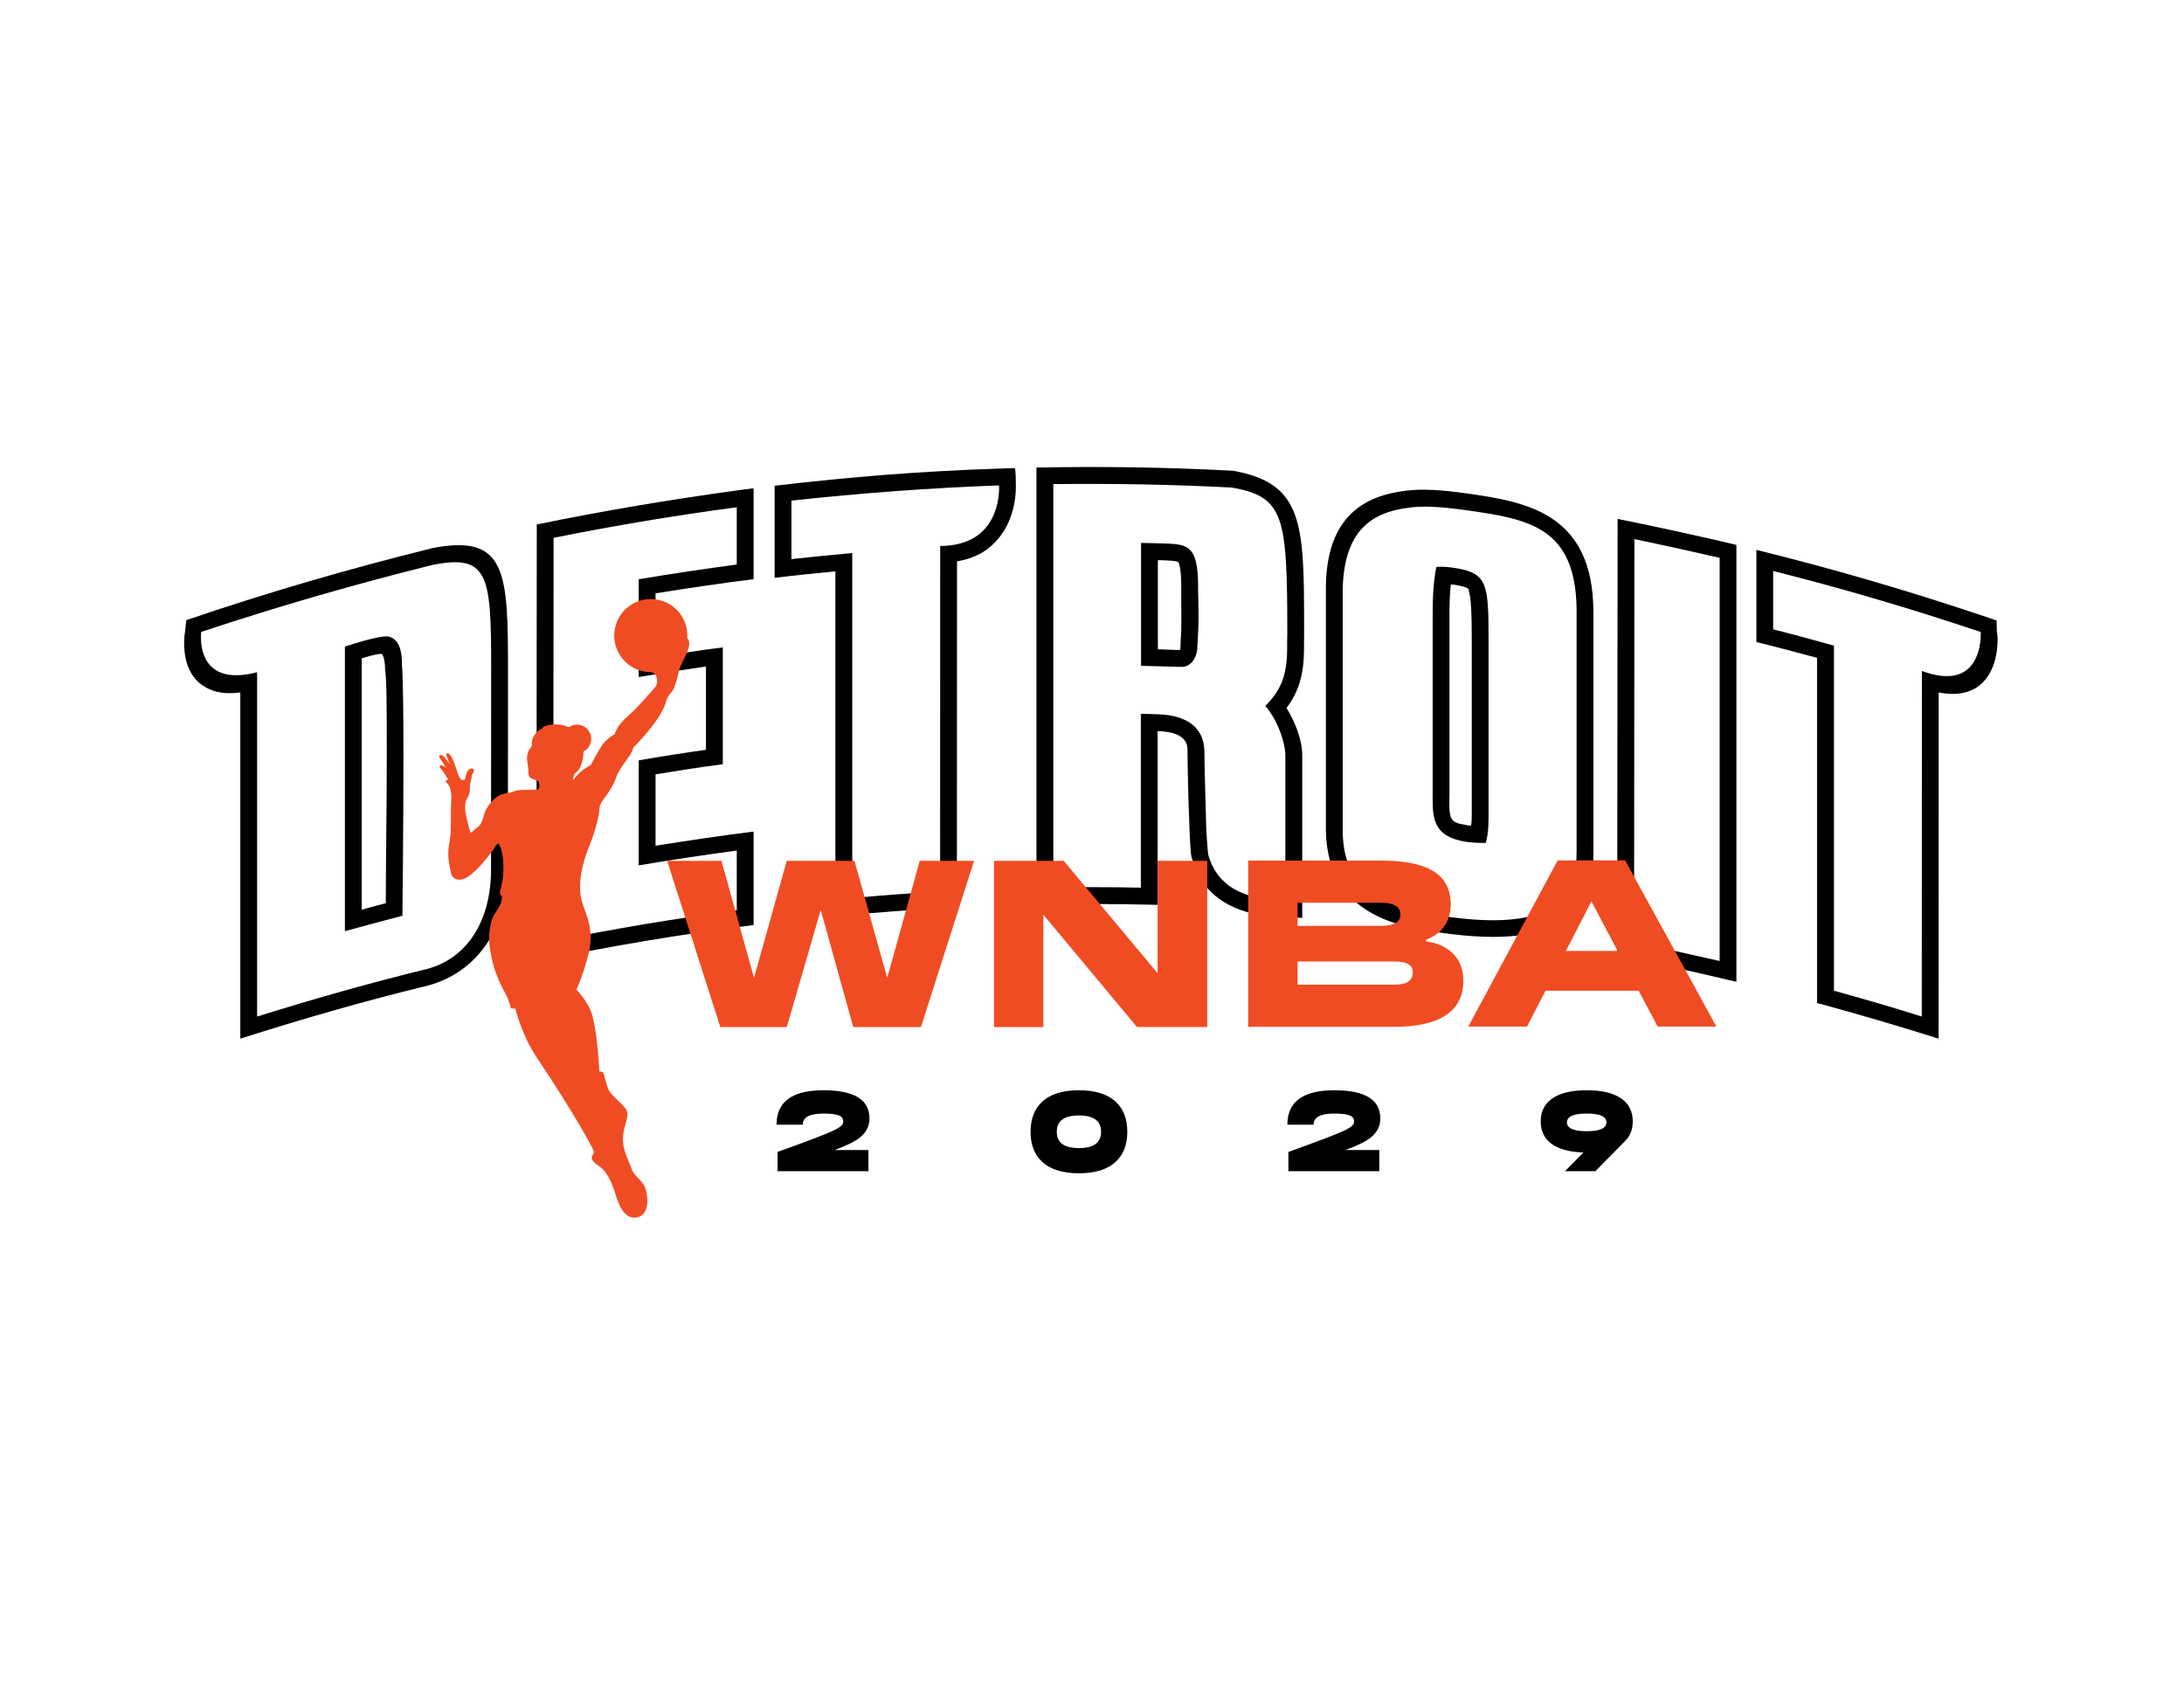
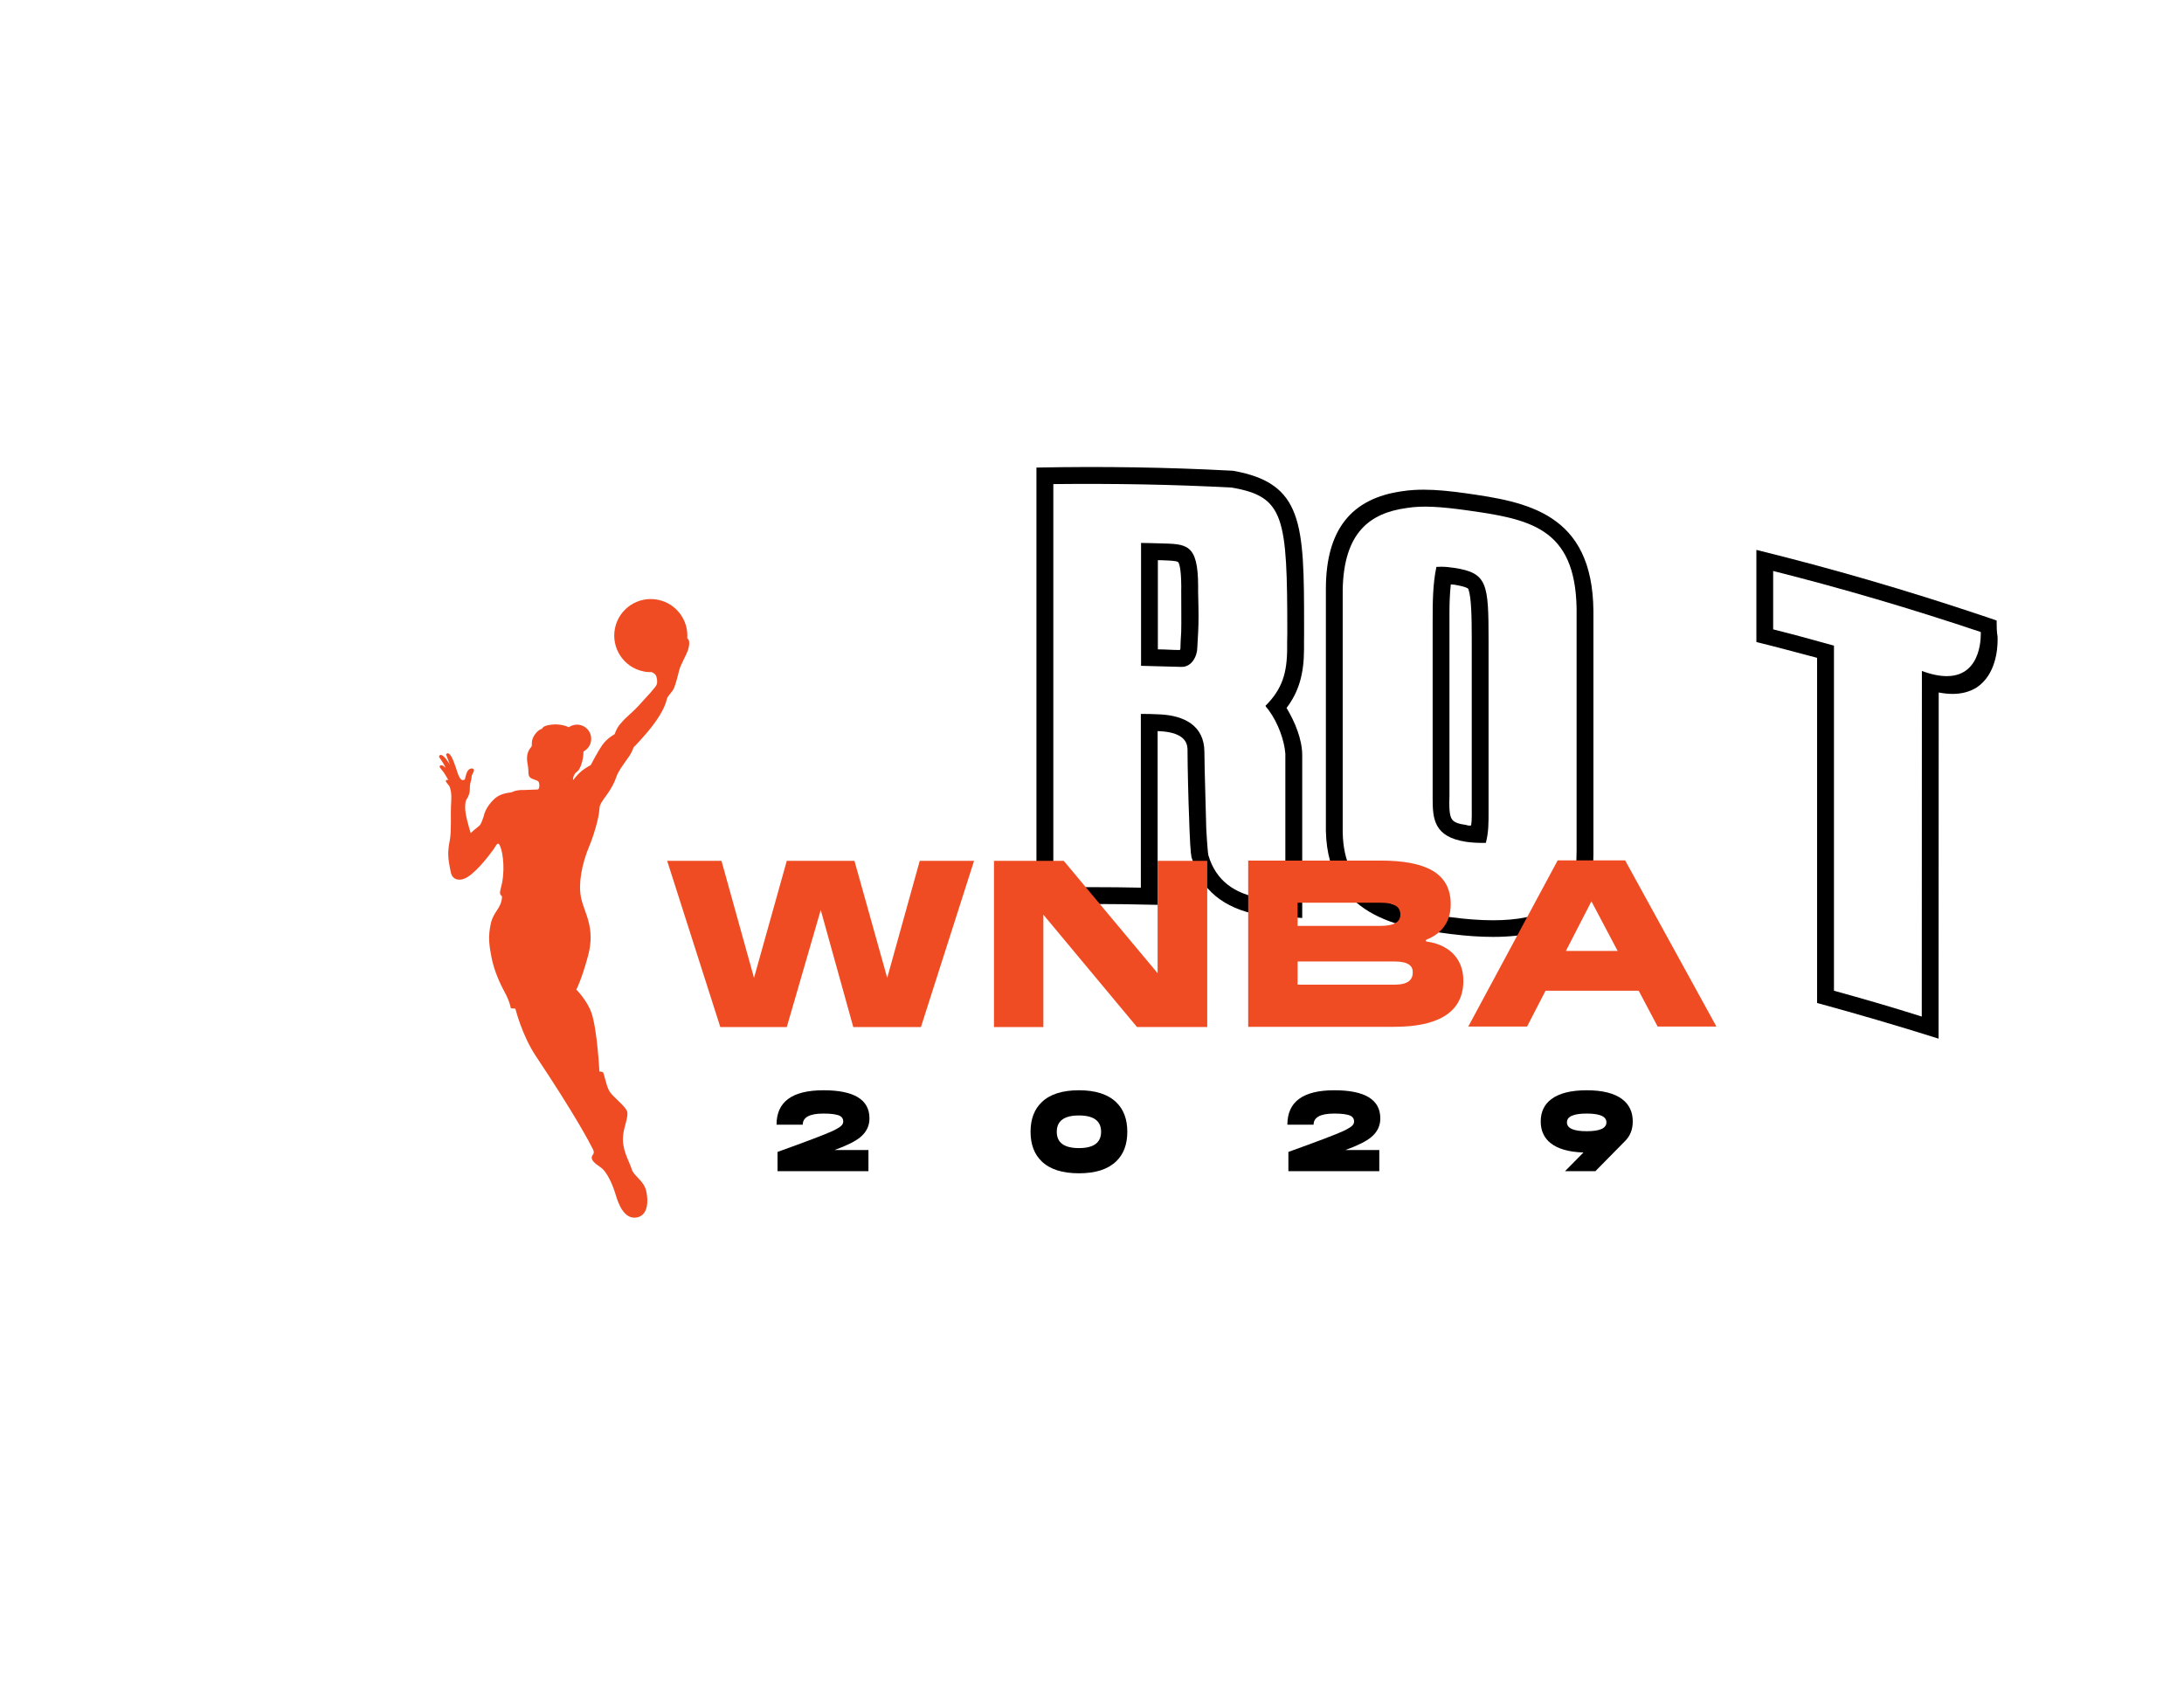
<svg xmlns="http://www.w3.org/2000/svg" version="1.1" id="Layer_1" x="0px" y="0px" width="792px" height="612px" viewBox="0 0 792 612" enable-background="new 0 0 792 612" xml:space="preserve">
  <g id="DETROIT_wordmark_-_red___x2B__blue_stroke_00000047748070569476560370000014885593191779084462_">
    <g>
      <path fill-rule="evenodd" clip-rule="evenodd" d="M472.91,226.6c0-36.732-0.388-51.354-25.585-55.869    c-0.097,0-0.221-0.043-0.329-0.043s-0.232-0.022-0.356-0.022c-23.781-1.261-47.038-1.589-70.787-1.131l0,158.447    c6.201-0.151,12.375-0.216,18.565-0.216c8.388,0,16.804,0.124,25.381,0.323l0-63.002c0.259,0,0.544,0.043,0.824,0.043    c9.794,0.501,10.021,5.064,10.021,6.955v0.253c0,2.397,0.076,7.009,0.189,11.858c0.113,4.849,0.269,9.935,0.42,13.253    c0,1.067,0.097,2.063,0.097,3.066c0.183,4.552,0.339,7.128,0.496,8.652c0.162,1.525,0.312,1.999,0.48,2.349    c1.568,5.533,4.407,9.988,8.464,13.361c4.062,3.373,9.342,5.662,15.791,6.848c0.065,0,0.156-0.022,0.221-0.022    c0.054,0,0.092,0.016,0.092,0.065c5.107,0.323,10.247,0.76,15.344,1.088l0-59.123c-0.022-2.866-0.684-5.862-1.724-8.776    c-1.034-2.915-2.446-5.738-3.96-8.254c2.198-2.904,3.777-5.953,4.806-9.412c1.034-3.459,1.519-7.338,1.53-11.906v-2.22    c-0.005-0.151-0.005-0.296-0.005-0.447c0-0.862,0.043-1.702,0.027-2.538V226.6z M466.769,232.688v2.241    c-0.005,4.52-0.442,8.237-1.638,11.594c-1.201,3.351-3.162,6.341-6.223,9.396c0.329,0.7,0.927,1.158,1.288,1.746    c1.676,2.311,3.071,5.032,4.084,7.763c1.018,2.737,1.659,5.485,1.837,7.85l0,53.024c-3.049-0.237-5.824-0.393-8.884-0.609    c-4.746-0.851-8.809-2.403-12.03-4.919c-3.222-2.511-5.608-5.98-6.993-10.651c-0.162-0.679-0.356-3.055-0.506-5.264    c-0.151-2.209-0.264-4.251-0.264-4.251c0-1.077-0.172-6.605-0.339-12.601c-0.167-5.996-0.339-12.461-0.339-15.425    c-0.032-4.736-1.859-8.017-4.779-10.172c-2.925-2.15-6.945-3.168-11.357-3.378c-2.392-0.129-4.558-0.172-6.912-0.172l0,63.002    c-5.727-0.129-11.395-0.183-17.122-0.183c-4.806,0-9.654,0.038-14.616,0.097l0-146.25c21.69-0.221,42.917,0.108,64.666,1.261    c9.579,1.643,14.622,4.294,17.272,11.809c2.651,7.516,2.909,19.896,2.909,40.994C466.823,230.598,466.769,231.621,466.769,232.688    z M434.487,212.7c0-15.845-4.288-15.387-13.878-15.683c-2.376-0.108-4.795-0.086-6.821-0.156l0,44.56    c4.757,0.108,9.886,0.259,14.633,0.388c3.766,0.092,5.754-3.917,5.77-7.052c0.237-4.994,0.442-6.497,0.442-11.109    c0-2.187-0.049-5.07-0.156-9.358C434.487,213.74,434.487,213.212,434.487,212.7z M428.151,232.489    c0,0.679-0.065,1.352-0.065,2.004v0.221c0,0.323-0.011,0.787-0.275,0.975c-2.731,0-5.204-0.237-7.925-0.237l0-32.336    c0.264,0,0.49,0.022,0.738,0.022l0.738,0c1.201,0.054,2.495,0.092,3.567,0.178c1.077,0.086,1.939,0.221,2.273,0.474    c0.119,0.086,0.409,0.506,0.668,1.821c0.259,1.315,0.496,3.523,0.506,7.192c0,0.393-0.022,0.787-0.022,1.174    c0,2.01,0.022,3.944,0.022,5.84c0,2.742,0.016,4.601,0.016,6.131C428.393,228.243,428.356,229.8,428.151,232.489z" />
-       <path fill-rule="evenodd" clip-rule="evenodd" d="M623.605,196.144c-12.585-2.872-24.454-5.468-37.001-7.99    c0,26.781-0.038,52.97-0.075,79.159c-0.038,26.183-0.075,52.367-0.075,79.153c7.311,1.449,14.471,2.969,21.626,4.558    c7.155,1.589,14.304,3.249,21.604,4.978l0-158.42C627.629,197.125,625.63,196.602,623.605,196.144z M623.605,348.45    c-5.258-1.207-10.382-2.349-15.511-3.475c-5.124-1.126-10.252-2.23-15.521-3.362c0-24.713,0.032-48.892,0.065-73.071    c0.032-24.179,0.065-48.358,0.065-73.071c5.264,1.099,10.349,2.187,15.435,3.308c5.091,1.115,10.188,2.268,15.468,3.486    L623.605,348.45z" />
-       <path fill-rule="evenodd" clip-rule="evenodd" d="M368.371,175.478v-0.506c0-1.719-0.011-3.437-0.312-5.242    c-2.047,0-4.073,0.178-5.77,0.178c-27.853,0.911-53.897,2.979-81.379,6.223l0,33.387c7.494-0.916,14.589-1.632,22.035-2.349    l0,125.147c7.305-0.781,14.595-1.417,21.922-1.94c7.327-0.523,14.692-0.932,22.143-1.282c0-21.232,0.011-41.996,0.016-62.765    c0.011-20.769,0.022-41.538,0.022-62.781c2.71-0.453,5.28-1.245,7.602-2.376c2.317-1.137,4.38-2.613,6.083-4.439    c3.561-3.626,5.474-7.844,6.492-11.572c1.024-3.728,1.158-6.966,1.164-8.636C368.387,176.178,368.371,175.828,368.371,175.478z     M340.949,197.971c0,21.2-0.005,41.92-0.011,62.651c-0.011,20.731-0.016,41.462-0.016,62.695    c-5.441,0.275-10.694,0.598-15.942,0.981c-5.253,0.383-10.495,0.83-15.926,1.352l0-125.125    c-7.478,0.673-14.579,1.395-22.046,2.198v-21.211c25.456-2.742,49.808-4.574,75.28-5.511c0,0,0.027,0.345,0.027,0.948    C362.316,181.156,361.049,197.879,340.949,197.971z" />
      <path fill-rule="evenodd" clip-rule="evenodd" d="M724.394,230.878c-0.323-1.934-0.334-3.594-0.334-5.377V225    c-1.999-0.722-3.744-1.261-5.765-1.961c-27.53-9.213-53.902-16.874-81.362-23.651v33.408c7.467,1.832,14.546,3.766,22.013,5.727    l0,125.147c7.473,2.036,14.756,4.095,22.04,6.233c7.284,2.133,14.557,4.353,22.019,6.702c0-21.216,0.011-41.98,0.022-62.743    c0.011-20.764,0.022-41.532,0.021-62.775c1.773,0.339,3.448,0.517,5.032,0.517c3.27,0,6.142-0.743,8.668-2.279    c3.556-2.365,5.474-5.878,6.497-9.223c1.029-3.34,1.164-6.513,1.164-8.178C724.411,231.551,724.394,231.228,724.394,230.878z     M705.969,245.16c-2.478,0-5.452-0.555-9.019-1.869c0,21.189-0.011,41.899-0.022,62.619c-0.011,20.72-0.022,41.452-0.022,62.684    c-10.845-3.443-21.318-6.465-31.84-9.363l0-125.131c-7.473-2.069-14.546-4.03-22.051-5.899v-21.168    c25.451,6.422,49.797,13.587,75.28,22.126C718.296,229.159,719.282,245.16,705.969,245.16z" />
-       <path fill-rule="evenodd" clip-rule="evenodd" d="M267.177,177.833c-24.443,3.356-47.766,7.273-72.521,12.327    c0,26.781-0.032,52.986-0.065,79.191c-0.038,26.205-0.07,52.41-0.07,79.207c13.248-2.71,26.334-5.161,39.41-7.359    c13.07-2.193,26.14-4.127,39.356-5.792l0-33.882c-5.942,0.744-11.783,1.535-17.655,2.392c-5.878,0.851-11.799,1.767-17.903,2.742    l0-25.892c4.245-0.695,8.308-1.352,12.327-1.966c4.019-0.609,7.99-1.174,12.057-1.692l0-42.373    c-4.068,0.501-8.044,1.067-12.063,1.681c-4.019,0.614-8.081,1.277-12.321,1.977l0-23.258c6.115-0.981,12.041-1.891,17.913-2.742    c5.878-0.851,11.712-1.649,17.644-2.397v-32.95C271.239,177.267,269.214,177.59,267.177,177.833z M267.177,204.684    c-5.926,0.803-11.756,1.627-17.633,2.505c-5.878,0.878-11.799,1.816-17.913,2.85l0,35.45c8.146-1.368,16.243-2.656,24.379-3.83    v30.208c-8.135,1.148-16.211,2.414-24.379,3.831l0,38.084c6.104-1.045,12.025-1.988,17.903-2.866    c5.872-0.884,11.707-1.708,17.644-2.511l0,21.685c-5.587,0.744-11.05,1.519-16.518,2.338c-5.468,0.819-10.931,1.681-16.534,2.608    c-5.775,0.98-11.265,1.945-16.755,2.952c-5.485,1.007-10.974,2.058-16.75,3.211c0-24.718,0.032-48.908,0.065-73.098    c0.032-24.195,0.065-48.38,0.065-73.087c22.396-4.504,44.021-8.103,66.428-11.088V204.684z" />
      <path fill-rule="evenodd" clip-rule="evenodd" d="M125.077,233.776" />
-       <path fill-rule="evenodd" clip-rule="evenodd" d="M156.803,198.736c-0.043,0.021-0.086,0.021-0.097,0.021    c0,0.005-0.075,0.043-0.118,0.043c-30.224,7.494-59.123,15.877-88.98,26.027c-0.334,1.934-0.345,3.696-0.695,5.528    c0,0.162-0.032,0.506-0.07,0.991c-0.032,0.48-0.07,1.099-0.081,1.821c0.011,1.929,0.172,4.525,0.97,7.171    c0.797,2.651,2.23,5.35,4.779,7.483c2.958,2.322,6.357,3.518,10.829,3.518c1.185,0,2.451-0.086,3.804-0.253l0,125.518    c11.54-3.68,22.778-7.079,34.011-10.269c11.233-3.189,22.461-6.163,33.995-8.981c8.841-2.344,16.066-7.516,21.097-14.789    c5.027-7.273,7.866-16.658,7.93-27.412c0-11.605,0.011-22.983,0.022-34.362c0.011-11.378,0.022-22.746,0.022-34.345v-2.769    C184.22,207.636,183.886,193.472,156.803,198.736z M178.105,252.503c0,20.333-0.038,39.911-0.038,60.189v3.809    c-0.221,9.288-2.554,17.041-6.53,22.94c-3.976,5.899-9.595,9.945-16.389,11.82c-10.516,2.581-20.726,5.269-30.941,8.135    s-20.435,5.905-30.967,9.196l0-124.866l-0.022,0.022c-18.555,4.827-20.354-7.634-20.354-12.65c0-1.207,0.102-1.983,0.102-1.983    c28.505-9.434,55.421-17.181,83.62-24.217c20.505-4.202,21.529,3.588,21.529,36.543    C178.116,244.853,178.105,248.538,178.105,252.503z M145.732,239.891c0-1.966-0.356-8.34-4.957-9.078c0,0-0.151-0.065-0.652-0.065    c-1.325,0-5.097,0.447-15.047,3.701l0,103.198c7.122-1.961,13.722-3.744,20.85-5.598c0-0.011,0.383-30.709,0.383-56.876    c0-15.818-0.14-29.982-0.587-34.712C145.721,240.462,145.732,240.252,145.732,239.891z M140.258,276.09    c0,8.437-0.086,17.434-0.178,26.253c-0.086,8.814-0.172,17.45-0.172,25.16c-3.06,0.824-5.673,1.439-8.733,2.371l0-91.178    c4.294-1.309,6.174-1.6,6.988-1.6c0.097,0,0.172,0.005,0.242,0.011c0.673,0.436,1.196,2.812,1.218,4.816v0.409    c0,0.129,0.032,0.242,0.032,0.372c0.571,3.798,0.603,14.638,0.603,28.414V276.09z" />
      <path fill-rule="evenodd" clip-rule="evenodd" d="M562.78,187.998c-8.825-5.845-20.381-7.607-31.398-9.164    c-5.285-0.733-10.29-1.277-15.09-1.277c-2.602,0-5.145,0.156-7.645,0.533c-18.749,2.548-27.719,14.137-27.832,35.083l0,88.086    c0.323,16.416,8.017,25.294,17.472,30.305c9.461,5.01,20.677,6.158,28.053,7.128c5.425,0.679,10.446,1.018,15.053,1.018    c23.242,0,35.924-8.658,36.36-26.323c0-1.239,0.081-2.392,0.081-3.572l0-88.172C577.708,203.762,571.61,193.839,562.78,187.998z     M571.734,308.577c0,1.239-0.086,2.349-0.086,3.701c-0.172,15.899-12.607,21.405-30.219,21.405c-4.703,0-9.778-0.393-15.09-1.088    c-12.246-1.697-21.981-3.938-28.715-8.485c-6.734-4.542-10.468-11.384-10.71-22.283l0-88.086    c0.21-10.247,2.629-17.175,6.691-21.776c4.068-4.596,9.773-6.858,16.567-7.774c5.77-0.959,12.709-0.393,21.211,0.765    c11.567,1.611,21.518,3.152,28.645,7.963c7.128,4.811,11.432,12.898,11.707,27.595L571.734,308.577z M527.438,205.923    c-1.789-0.264-3.227-0.426-4.838-0.426c-0.544,0-1.11,0.022-1.713,0.059c-0.663,3.168-1.002,6.395-1.174,9.66    c-0.172,3.265-0.178,6.573-0.178,9.892l0,62.431c0,0.62-0.005,1.234-0.005,1.848c0,7.543,0.442,14.088,12.17,15.855    c1.945,0.269,3.895,0.388,5.829,0.388c0.436,0,0.867-0.005,1.298-0.016c1.024-3.917,0.981-7.316,0.981-11.54l0-61.8    c0-10.355-0.102-16.48-1.697-20.246C536.516,208.256,533.423,206.844,527.438,205.923z M533.472,299.299    c-0.194,0.048-0.388,0.07-0.576,0.07c-0.404,0-0.803-0.097-1.196-0.242c-1.368-0.178-2.446-0.42-3.265-0.727    c-0.819-0.307-1.379-0.679-1.713-1.099c-0.512-0.56-0.797-1.487-0.959-2.591c-0.162-1.099-0.194-2.365-0.194-3.594    c0-0.921,0.054-1.767,0.054-2.57c0.022,0,0.027-0.016,0.027-0.043c0-0.049-0.027-0.129-0.027-0.156l0-66.046    c0-3.658,0.14-7.122,0.49-10.387c0.415,0,0.808,0.086,1.239,0.086c4.768,0.803,5.204,1.455,5.204,1.826    c0.49,1.417,0.781,3.857,0.943,6.918c0.167,3.06,0.21,6.734,0.21,10.635l0,61.779c0,0.765,0.011,1.498,0.011,2.209    C533.719,296.762,533.682,298.06,533.472,299.299z" />
      <path fill-rule="evenodd" clip-rule="evenodd" d="M125.077,233.776" />
    </g>
  </g>
  <path fill="#F04C23" d="M333.538,312.123h19.696l-19.27,60.275h-24.535l-11.801-42.446l-12.309,42.446h-24.11l-19.273-60.275h19.696  l11.801,42.446l11.887-42.446h24.535l11.884,42.446L333.538,312.123z M246.352,242.861c0.569-2.158,2.587-5.219,3.269-7.607  c0.563-1.978,0.367-3.407-0.404-3.784c0.511-6.56-3.934-12.627-10.558-13.987c-7.172-1.475-14.173,3.147-15.643,10.316  c-1.466,7.172,3.153,14.173,10.325,15.649c1.004,0.211,2.011,0.288,2.994,0.26c0.496,0.23,0.946,0.505,1.267,0.842  c0.612,0.649,0.952,2.728,0.49,3.765c-0.471,1.047-3.23,3.983-6.297,7.338c-3.098,3.383-4.221,3.701-7.022,7.041  c-1.344,1.607-1.852,3.502-1.852,3.502s-2.657,1.378-4.439,3.863c-1.769,2.489-4.255,7.35-4.255,7.35s-2.054,1.114-3.092,1.978  c-1.09,0.906-1.742,1.506-3.343,3.517c0.028-1.705,0.667-2.519,1.702-3.321c0.796-0.609,2.079-3.621,2.097-7.096  c1.662-0.848,2.798-2.584,2.798-4.58c0-2.847-2.302-5.155-5.149-5.155c-1.102,0-2.121,0.346-2.954,0.934  c-2.011-0.915-4.537-1.319-7.439-0.759c-1.019,0.196-2.023,0.603-2.271,1.313c-0.582,0.196-1.607,0.588-2.755,2.296  c-1.356,2.051-0.796,3.315-1.038,4.071c-0.196,0.575-2.336,1.873-1.454,6.416c0.358,1.84,0.242,3.184,0.37,3.857  c0.153,0.768,0.49,1.12,1.24,1.469c0.484,0.208,0.909,0.358,1.411,0.539c0.71,0.242,1.044,0.465,1.166,1.117  c0.034,0.156,0.052,0.328,0.058,0.49c0.028,0.456-0.018,0.894-0.058,1.096c-0.052,0.282-0.233,0.536-0.502,0.673l-5.005,0.187  c-3.009-0.11-4.527,0.857-4.527,0.857s-2.933,0.19-4.953,1.414c-1.965,1.2-4.564,4.374-5.109,7.197  c-0.38,1.105-0.609,1.965-1.221,3.037c-0.392,0.686-2.161,1.708-3.517,3.138c-0.836-2.917-1.971-6.615-1.996-9.144  c0-0.104,0.006-0.548,0.012-0.664c0.012-0.784,0.086-1.656,0.432-2.354c0.86-1.197,1.31-2.627,1.264-4.12  c-0.058-1.056,0.196-2.094,0.474-3.095c0.217-0.768,0.024-1.307,0.435-2.005c0.23-0.49,0.594-0.967,0.569-1.527  c-0.122-0.628-0.921-0.646-1.39-0.426c-0.934,0.407-1.273,1.485-1.534,2.382c-0.23,0.667-0.19,1.402-0.572,1.598  c-0.38,0.196-1.01,0.171-1.341-0.285c-0.419-0.523-0.603-1.001-0.897-1.659c-0.291-0.655-1.316-4.463-2.473-6.481  c-0.3-0.444-0.585-0.983-1.127-1.154c-0.361-0.144-0.897,0.202-0.713,0.612c0.444,1.163,0.946,2.305,1.292,3.499  c-0.404-0.784-0.946-1.488-1.466-2.192c-0.413-0.496-0.851-0.998-1.445-1.273c-0.331-0.171-0.833-0.04-0.964,0.334  c-0.092,0.294,0.15,0.548,0.282,0.79c0.802,1.09,1.512,2.244,2.088,3.471c-0.392-0.373-0.83-0.759-1.365-0.888  c-0.279-0.067-0.652-0.018-0.808,0.254c-0.077,0.26,0.092,0.514,0.23,0.732c0.618,0.784,1.298,1.54,1.794,2.415  c0.392,0.652,0.756,1.322,1.154,1.968c-0.324-0.226-0.964-0.181-0.952,0.328c0.294,0.921,1.292,1.436,1.5,2.4  c0.707,2.063,0.517,4.148,0.373,6.646c-0.144,2.495,0.196,9.168-0.386,12.174c-0.906,4.705-0.796,6.579,0.346,11.929  c0.664,3.107,3.817,3.162,6.199,1.564c3.983-2.669,8.13-8.467,9.083-9.689c0.759-0.97,1.307-2.538,2.063-2.305  c1.338,1.503,2.33,8.14,1.28,13.928c-0.22,1.252-0.9,3.355-0.796,4.044c0.104,0.701,0.744,1.025,0.732,1.221  c-0.223,4.307-3.076,5.247-4.081,9.768c-1.025,4.659-0.634,7.714,0.269,12.3c0.9,4.583,2.914,9.184,4.775,12.569  c1.855,3.386,2.232,5.853,2.232,5.853l1.632,0.098c0,0,2.382,9.652,7.426,17.207c14.559,21.817,19.536,31.493,20.654,33.694  c0.992,1.932-0.358,1.996-0.386,3.028c-0.024,1.025,0.719,1.944,3.23,3.634c2.525,1.684,4.629,7.068,5.501,10.071  c0.888,2.988,2.945,8.749,7.408,8.124c4.469-0.621,4.451-6.324,3.551-9.882c-0.903-3.563-4.549-5.271-5.21-7.699  c-0.572-2.103-3.04-6.012-3.171-10.475c-0.018-0.631,0.024-1.206,0.119-2.082c0.272-2.578,1.696-5.899,1.506-7.922  c-0.208-2.06-5.265-5.59-6.529-7.745c-1.267-2.161-1.889-6.683-2.409-6.918c-0.517-0.227-1.215-0.242-1.215-0.242  s-0.756-15-2.865-21.214c-1.531-4.497-5.492-8.476-5.492-8.476s1.84-3.407,4.209-12.11c2.85-10.488-1.365-15.52-2.535-21.379  c-0.958-4.797,0.165-11.844,3.129-18.814c1.154-2.7,3.41-9.643,3.563-13.212c0.064-1.653,0.977-2.783,2.538-4.916  c1.656-2.268,2.914-4.613,3.582-6.631c0.658-2.014,2.146-3.967,4.515-7.313c1.252-1.775,1.73-3.432,1.73-3.432  s4.301-4.295,7.537-8.718c3.707-5.057,4.316-7.889,4.598-8.96c0.288-1.087,1.849-2.219,2.574-3.903  C245.158,247.743,245.78,245.022,246.352,242.861 M530.668,355.589c0,11.972-9.934,16.726-25.044,16.726h-52.977v-60.278h47.88  c16.386,0,25.555,4.414,25.555,15.875c0,6.878-3.906,10.867-8.66,12.735c-0.254,0.086-0.34,0.254-0.34,0.425  c0,0.254,0.171,0.34,0.34,0.34C524.978,342.432,530.668,347.186,530.668,355.589 M470.559,335.725h30.055  c5.094,0,7.215-1.528,7.215-4.075c0-2.887-2.121-4.331-7.215-4.331h-30.055V335.725z M512.329,352.534  c0-2.379-1.696-3.906-6.621-3.906h-35.148v8.406h35.148C510.633,357.033,512.329,355.249,512.329,352.534 M622.44,372.229h-21.309  l-6.875-12.989h-33.789l-6.707,12.989H532.45l32.43-60.275h24.45L622.44,372.229z M586.615,344.807l-9.508-17.997l-9.254,17.997  H586.615z M419.792,352.873l-34.043-40.75h-25.298v60.275h17.911V331.65l33.961,40.747h25.469v-60.275h-18V352.873z" />
  <g>
    <path d="M315.3,405.521c0,2.692-1.088,4.95-3.264,6.771c-1.822,1.523-4.95,3.088-9.383,4.691h12.279v7.67h-32.962v-6.976   c10.525-3.78,17.147-6.296,19.867-7.548c1.55-0.734,2.625-1.373,3.223-1.917c0.489-0.462,0.734-0.992,0.734-1.591   c0-0.897-0.395-1.563-1.183-1.999c-1.116-0.571-3.115-0.856-5.997-0.856c-5.004,0-7.506,1.346-7.506,4.038h-9.505   c0-8.322,5.671-12.483,17.012-12.483C309.738,395.322,315.3,398.723,315.3,405.521z" />
-     <path d="M404.765,399.646c2.691,2.585,4.039,6.16,4.039,10.729s-1.348,8.146-4.039,10.729c-2.992,2.883-7.494,4.324-13.504,4.324   c-6.011,0-10.511-1.441-13.503-4.324c-2.692-2.584-4.039-6.16-4.039-10.729s1.346-8.145,4.039-10.729   c2.992-2.882,7.492-4.324,13.503-4.324C397.271,395.322,401.772,396.765,404.765,399.646z M399.298,410.376   c0-3.943-2.68-5.915-8.037-5.915c-5.358,0-8.036,1.972-8.036,5.915s2.678,5.915,8.036,5.915   C396.618,416.291,399.298,414.319,399.298,410.376z" />
+     <path d="M404.765,399.646c2.691,2.585,4.039,6.16,4.039,10.729s-1.348,8.146-4.039,10.729c-2.992,2.883-7.494,4.324-13.504,4.324   c-6.011,0-10.511-1.441-13.503-4.324c-2.692-2.584-4.039-6.16-4.039-10.729s1.346-8.145,4.039-10.729   c2.992-2.882,7.492-4.324,13.503-4.324C397.271,395.322,401.772,396.765,404.765,399.646M399.298,410.376   c0-3.943-2.68-5.915-8.037-5.915c-5.358,0-8.036,1.972-8.036,5.915s2.678,5.915,8.036,5.915   C396.618,416.291,399.298,414.319,399.298,410.376z" />
    <path d="M500.552,405.521c0,2.692-1.089,4.95-3.264,6.771c-1.822,1.523-4.95,3.088-9.383,4.691h12.279v7.67h-32.963v-6.976   c10.525-3.78,17.147-6.296,19.867-7.548c1.551-0.734,2.624-1.373,3.223-1.917c0.49-0.462,0.734-0.992,0.734-1.591   c0-0.897-0.395-1.563-1.183-1.999c-1.115-0.571-3.114-0.856-5.997-0.856c-5.005,0-7.506,1.346-7.506,4.038h-9.506   c0-8.322,5.671-12.483,17.012-12.483C494.989,395.322,500.552,398.723,500.552,405.521z" />
    <path d="M578.552,424.654h-11.015l6.69-6.772c-5.331-0.163-9.315-1.305-11.953-3.427c-2.366-1.903-3.55-4.514-3.55-7.832   c0-3.454,1.278-6.146,3.835-8.078c2.855-2.147,7.14-3.223,12.851-3.223c5.712,0,9.995,1.075,12.851,3.223   c2.556,1.932,3.835,4.624,3.835,8.078c0,2.965-0.966,5.371-2.896,7.221L578.552,424.654z M568.23,406.949   c0,2.148,2.393,3.223,7.18,3.223c4.759,0,7.14-1.074,7.14-3.223c0-2.121-2.381-3.182-7.14-3.182   C570.623,403.768,568.23,404.828,568.23,406.949z" />
  </g>
  <g>
</g>
  <g>
</g>
  <g>
</g>
  <g>
</g>
  <g>
</g>
  <g>
</g>
</svg>